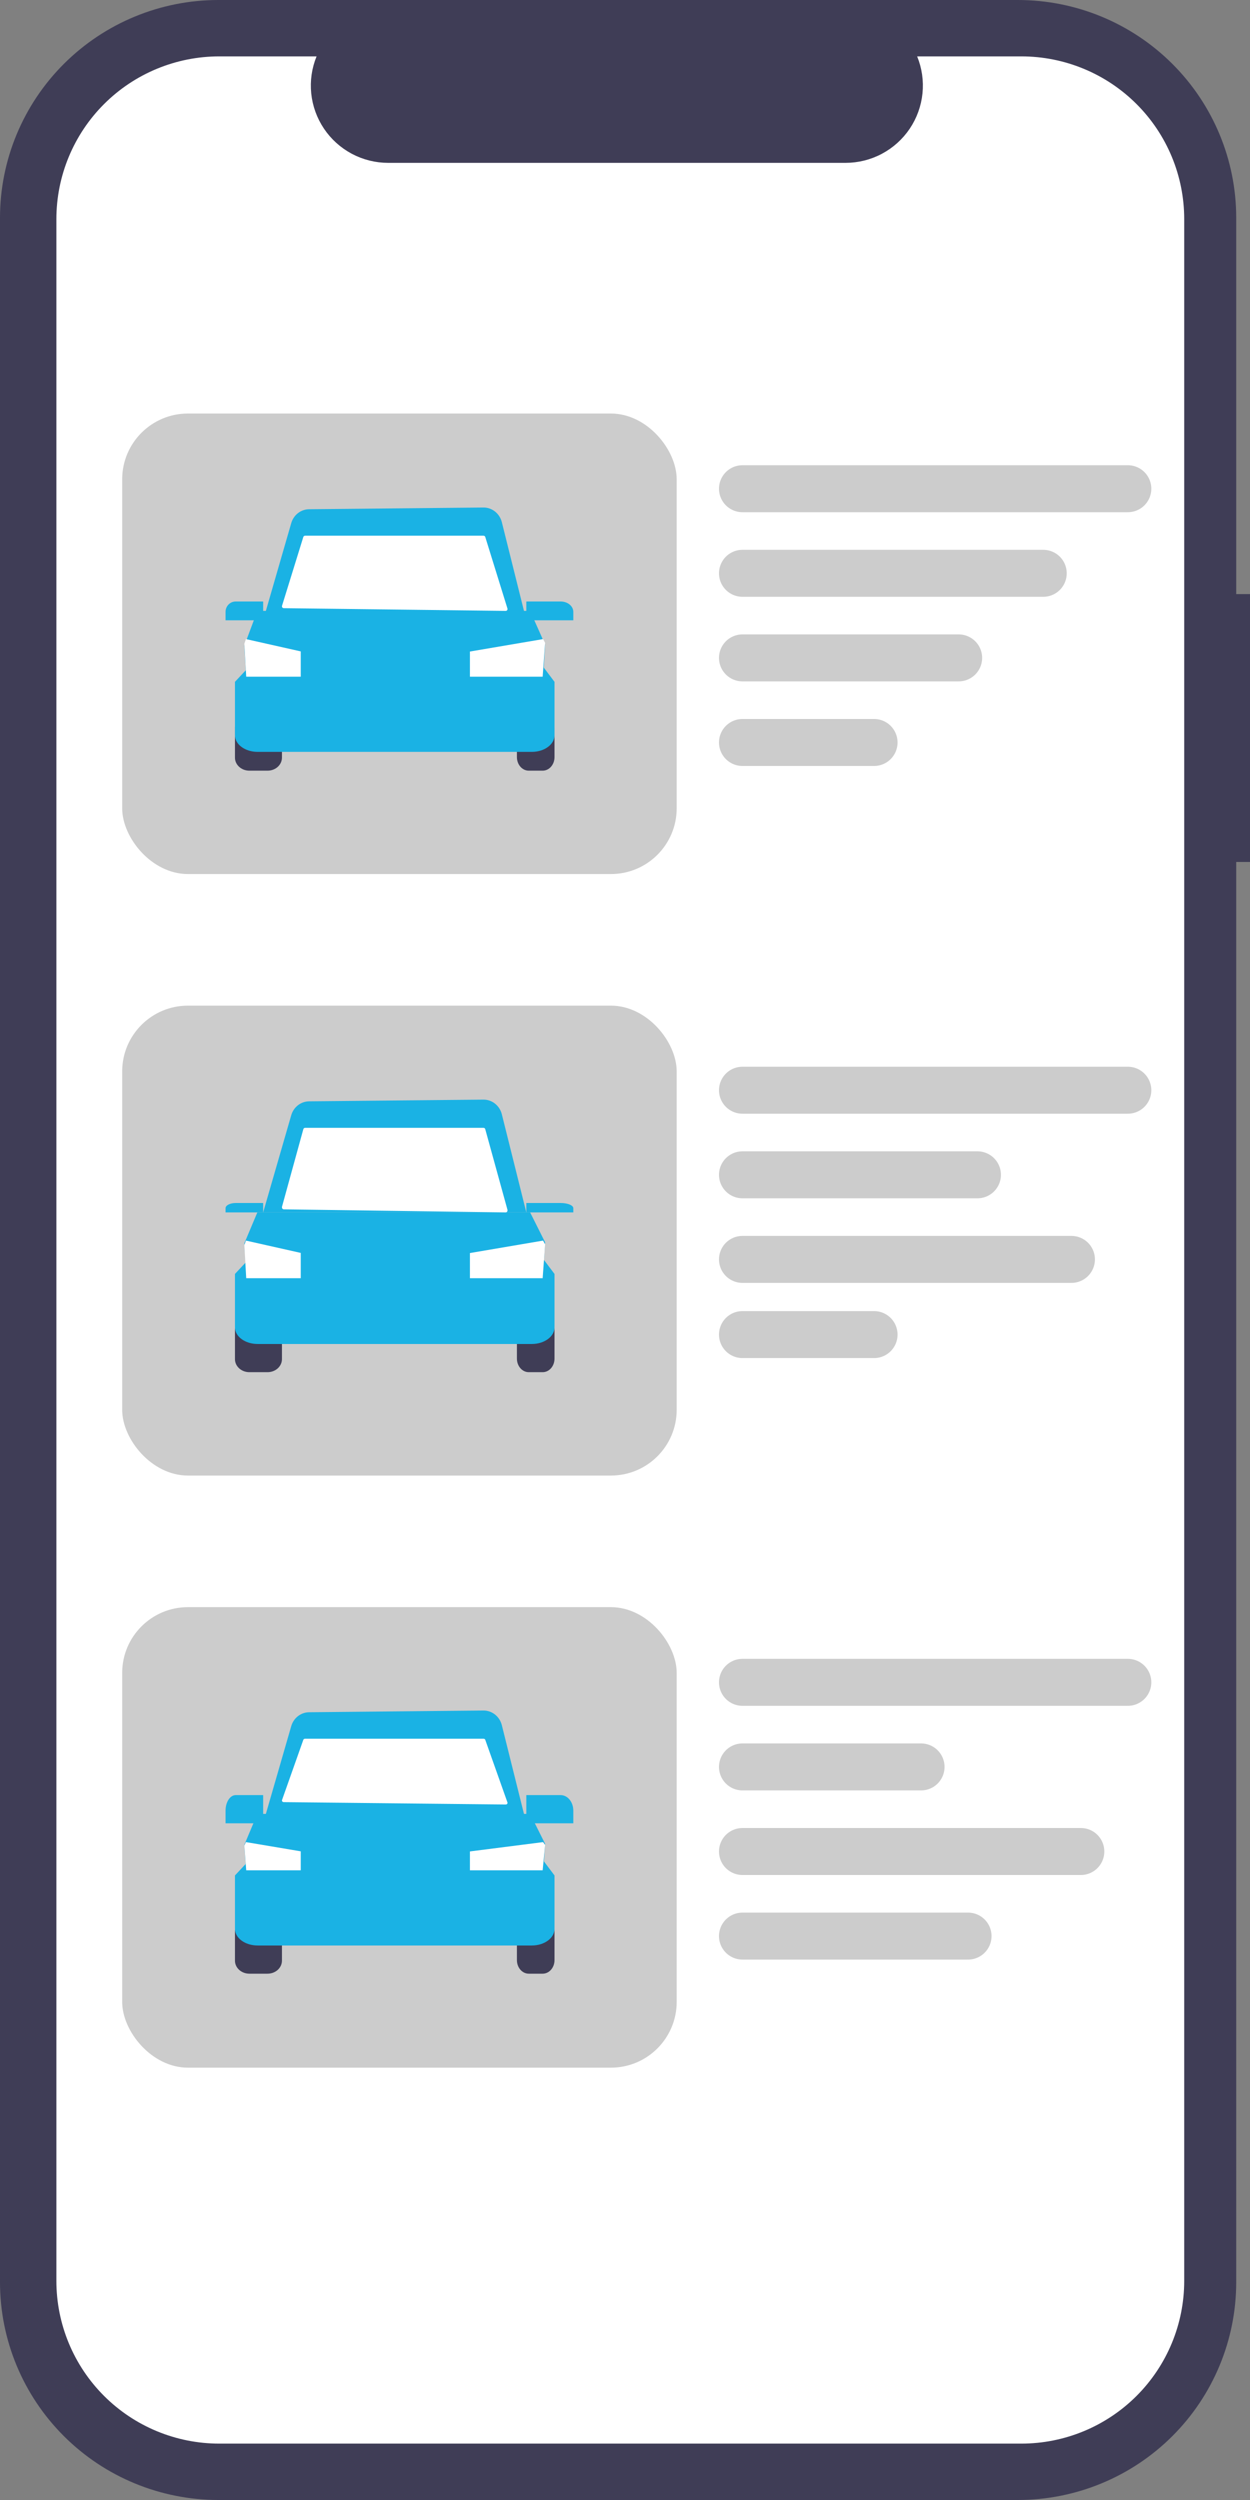
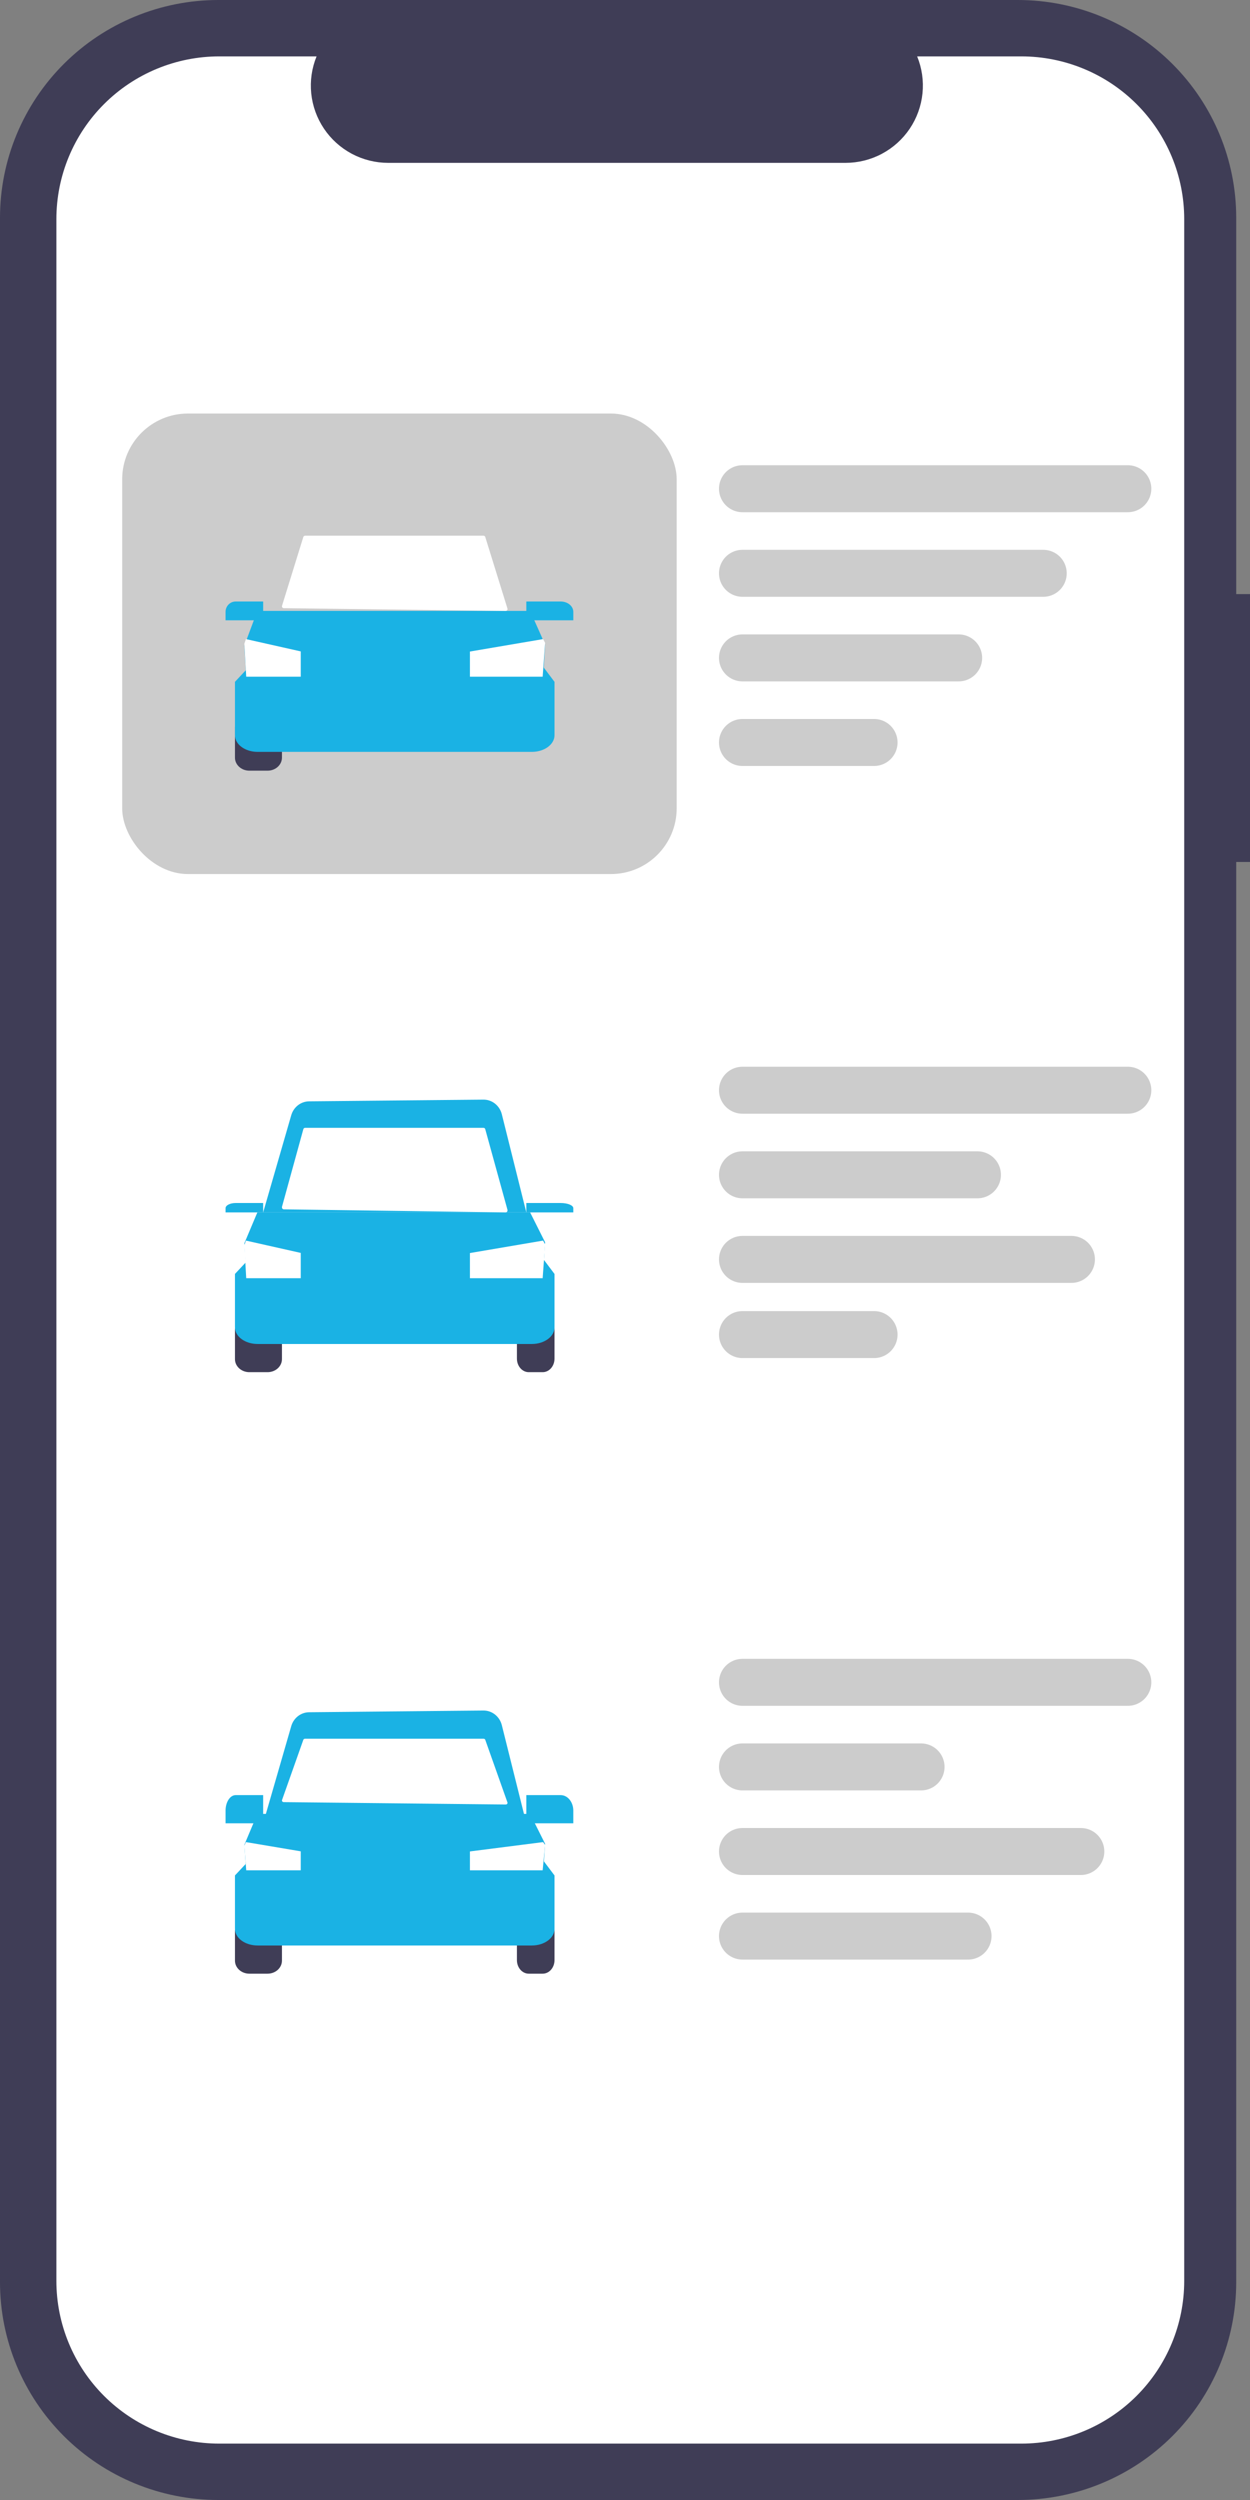
<svg xmlns="http://www.w3.org/2000/svg" width="133" height="266" viewBox="0 0 133 266" fill="none">
  <rect x="0" y="0" width="133" height="266" fill="#808080" stroke="none" />
  <path d="M133 63.212H131.534V23.173C131.534 17.027 129.086 11.133 124.728 6.787C120.371 2.441 114.46 3.90547e-06 108.297 0H23.237C20.186 -7.0904e-06 17.164 0.599 14.345 1.764C11.525 2.928 8.964 4.635 6.806 6.787C4.648 8.939 2.937 11.494 1.769 14.305C0.601 17.117 5.1709e-06 20.13 0 23.173V242.827C-5.22155e-06 248.973 2.448 254.867 6.806 259.213C11.164 263.559 17.074 266 23.237 266H108.297C114.46 266 120.371 263.559 124.728 259.213C129.086 254.867 131.534 248.973 131.534 242.827V91.712H133V63.212Z" fill="#3F3D56" />
  <path d="M108.672 6H97.585C98.095 7.249 98.29 8.603 98.152 9.945C98.014 11.287 97.549 12.574 96.796 13.693C96.043 14.812 95.025 15.729 93.834 16.363C92.643 16.998 91.313 17.329 89.963 17.329H41.305C39.955 17.329 38.626 16.998 37.434 16.363C36.243 15.729 35.226 14.812 34.473 13.693C33.72 12.574 33.254 11.287 33.116 9.945C32.978 8.603 33.173 7.249 33.683 6H23.328C21.052 6 18.799 6.448 16.697 7.318C14.594 8.187 12.684 9.462 11.075 11.07C9.466 12.677 8.19 14.585 7.319 16.685C6.448 18.785 6 21.036 6 23.309V242.691C6 244.964 6.448 247.215 7.319 249.315C8.19 251.415 9.466 253.323 11.075 254.93C12.684 256.537 14.594 257.812 16.697 258.682C18.799 259.552 21.052 260 23.328 260H108.672C113.268 260 117.675 258.176 120.925 254.93C124.174 251.684 126 247.281 126 242.691V23.309C126 21.036 125.552 18.785 124.681 16.685C123.81 14.585 122.534 12.677 120.925 11.07C119.316 9.462 117.406 8.187 115.303 7.318C113.201 6.448 110.948 6 108.672 6Z" fill="white" />
  <rect x="13" y="44" width="59" height="49" rx="7" fill="#CCCCCC" />
-   <rect x="13" y="107" width="59" height="50" rx="7" fill="#CCCCCC" />
-   <rect x="13" y="171" width="59" height="49" rx="7" fill="#CCCCCC" />
  <path d="M79 52H120" stroke="#CCCCCC" stroke-width="5" stroke-linecap="round" />
  <path d="M79 116H120" stroke="#CCCCCC" stroke-width="5" stroke-linecap="round" />
  <path d="M79 179H120" stroke="#CCCCCC" stroke-width="5" stroke-linecap="round" />
  <path d="M79 61H111" stroke="#CCCCCC" stroke-width="5" stroke-linecap="round" />
  <path d="M79 125H104" stroke="#CCCCCC" stroke-width="5" stroke-linecap="round" />
  <path d="M79 188H98" stroke="#CCCCCC" stroke-width="5" stroke-linecap="round" />
  <path d="M79 70H102" stroke="#CCCCCC" stroke-width="5" stroke-linecap="round" />
  <path d="M79 134H114" stroke="#CCCCCC" stroke-width="5" stroke-linecap="round" />
  <path d="M79 197H115" stroke="#CCCCCC" stroke-width="5" stroke-linecap="round" />
  <path d="M79 79H93" stroke="#CCCCCC" stroke-width="5" stroke-linecap="round" />
  <path d="M79 142H93" stroke="#CCCCCC" stroke-width="5" stroke-linecap="round" />
  <path d="M79 206H103" stroke="#CCCCCC" stroke-width="5" stroke-linecap="round" />
  <path d="M26.53 76C26.124 76 25.735 76.146 25.449 76.405C25.162 76.665 25 77.016 25 77.383V80.617C25 80.984 25.162 81.335 25.449 81.595C25.735 81.854 26.124 82 26.53 82H28.47C28.876 82 29.265 81.854 29.551 81.595C29.838 81.335 30 80.984 30 80.617V77.383C30 77.016 29.838 76.665 29.551 76.405C29.265 76.146 28.876 76 28.47 76H26.53Z" fill="#3F3D56" />
  <path d="M26.53 140C26.124 140 25.735 140.146 25.449 140.405C25.162 140.665 25 141.016 25 141.383V144.617C25 144.984 25.162 145.335 25.449 145.595C25.735 145.854 26.124 146 26.53 146H28.47C28.876 146 29.265 145.854 29.551 145.595C29.838 145.335 30 144.984 30 144.617V141.383C30 141.016 29.838 140.665 29.551 140.405C29.265 140.146 28.876 140 28.47 140H26.53Z" fill="#3F3D56" />
  <path d="M26.53 204C26.124 204 25.735 204.146 25.449 204.405C25.162 204.665 25 205.016 25 205.383V208.617C25 208.984 25.162 209.335 25.449 209.595C25.735 209.854 26.124 210 26.53 210H28.47C28.876 210 29.265 209.854 29.551 209.595C29.838 209.335 30 208.984 30 208.617V205.383C30 205.016 29.838 204.665 29.551 204.405C29.265 204.146 28.876 204 28.47 204H26.53Z" fill="#3F3D56" />
-   <path d="M57.741 82H56.259C55.925 82 55.605 81.848 55.369 81.578C55.133 81.308 55 80.943 55 80.561V77.439C55 77.057 55.133 76.692 55.369 76.422C55.605 76.152 55.925 76 56.259 76H57.741C58.075 76 58.395 76.152 58.631 76.422C58.867 76.692 59 77.057 59 77.439V80.561C59 80.943 58.867 81.308 58.631 81.578C58.395 81.848 58.075 82 57.741 82Z" fill="#3F3D56" />
  <path d="M57.741 146H56.259C55.925 146 55.605 145.848 55.369 145.578C55.133 145.308 55 144.943 55 144.561V141.439C55 141.057 55.133 140.692 55.369 140.422C55.605 140.152 55.925 140 56.259 140H57.741C58.075 140 58.395 140.152 58.631 140.422C58.867 140.692 59 141.057 59 141.439V144.561C59 144.943 58.867 145.308 58.631 145.578C58.395 145.848 58.075 146 57.741 146Z" fill="#3F3D56" />
  <path d="M57.741 210H56.259C55.925 210 55.605 209.848 55.369 209.578C55.133 209.308 55 208.943 55 208.561V205.439C55 205.057 55.133 204.692 55.369 204.422C55.605 204.152 55.925 204 56.259 204H57.741C58.075 204 58.395 204.152 58.631 204.422C58.867 204.692 59 205.057 59 205.439V208.561C59 208.943 58.867 209.308 58.631 209.578C58.395 209.848 58.075 210 57.741 210Z" fill="#3F3D56" />
  <path d="M56.591 80H27.409C26.081 80 25 79.207 25 78.232V72.546L26.448 71H57.833L59 72.549V78.232C59 79.207 57.919 80 56.591 80Z" fill="#1AB2E4" />
  <path d="M56.591 143H27.409C26.081 143 25 142.207 25 141.232V135.546L26.448 134H57.833L59 135.549V141.232C59 142.207 57.919 143 56.591 143Z" fill="#1AB2E4" />
  <path d="M56.591 207H27.409C26.081 207 25 206.207 25 205.232V199.546L26.448 198H57.833L59 199.549V205.232C59 206.207 57.919 207 56.591 207Z" fill="#1AB2E4" />
  <path d="M57.681 74H26.319L26 68.693L26.203 68.15L27.382 65H56.406L58 68.577L57.681 74Z" fill="#1AB2E4" />
  <path d="M57.681 137H26.319L26 132.283L26.203 131.8L27.382 129H56.406L58 132.18L57.681 137Z" fill="#1AB2E4" />
  <path d="M57.681 201H26.319L26 196.283L26.203 195.8L27.382 193H56.406L58 196.18L57.681 201Z" fill="#1AB2E4" />
  <path d="M58 68.397L57.738 72H50V69.324L57.78 68L58 68.397Z" fill="white" />
  <path d="M58 132.397L57.738 136H50V133.324L57.78 132L58 132.397Z" fill="white" />
-   <path d="M58 196.298L57.738 199H50V196.993L57.78 196L58 196.298Z" fill="white" />
+   <path d="M58 196.298L57.738 199H50V196.993L57.78 196L58 196.298" fill="white" />
  <path d="M32 69.31V72H26.199L26 68.482L26.169 68L32 69.31Z" fill="white" />
  <path d="M32 133.31V136H26.199L26 132.482L26.169 132L32 133.31Z" fill="white" />
  <path d="M32 196.982V199H26.199L26 196.362L26.169 196L32 196.982Z" fill="white" />
-   <path d="M56 66H28L30.986 55.668C31.108 55.241 31.359 54.867 31.702 54.599C32.045 54.332 32.461 54.186 32.89 54.183L51.433 54C51.882 53.996 52.318 54.147 52.674 54.43C53.029 54.713 53.284 55.111 53.396 55.561L56 66Z" fill="#1AB2E4" />
  <path d="M56 129H28L30.986 118.668C31.108 118.241 31.359 117.867 31.702 117.599C32.045 117.332 32.461 117.186 32.89 117.183L51.433 117C51.882 116.996 52.318 117.147 52.674 117.43C53.029 117.713 53.284 118.111 53.396 118.561L56 129Z" fill="#1AB2E4" />
  <path d="M56 194H28L30.986 183.668C31.108 183.241 31.359 182.867 31.702 182.599C32.045 182.332 32.461 182.186 32.89 182.183L51.433 182C51.882 181.996 52.318 182.147 52.674 182.43C53.029 182.713 53.284 183.111 53.396 183.561L56 194Z" fill="#1AB2E4" />
  <path d="M53.807 65L30.189 64.71C30.159 64.71 30.129 64.702 30.103 64.688C30.076 64.674 30.053 64.653 30.036 64.628C30.019 64.603 30.007 64.574 30.002 64.543C29.998 64.513 30 64.481 30.009 64.452L32.273 57.137C32.286 57.097 32.31 57.063 32.343 57.038C32.375 57.013 32.415 57 32.455 57H51.452C51.492 57 51.532 57.013 51.564 57.038C51.597 57.063 51.621 57.097 51.633 57.137L53.991 64.742C54 64.772 54.002 64.803 53.998 64.834C53.993 64.865 53.981 64.895 53.963 64.92C53.945 64.945 53.921 64.965 53.894 64.979C53.867 64.993 53.837 65 53.807 65Z" fill="white" />
  <path d="M53.807 129L30.189 128.674C30.159 128.673 30.129 128.665 30.103 128.649C30.076 128.633 30.053 128.61 30.036 128.581C30.019 128.553 30.007 128.521 30.002 128.486C29.998 128.452 30 128.417 30.009 128.384L32.273 120.154C32.286 120.11 32.31 120.07 32.343 120.043C32.375 120.015 32.415 120 32.455 120H51.452C51.492 120 51.532 120.015 51.564 120.043C51.597 120.07 51.621 120.11 51.633 120.154L53.991 128.71C54 128.743 54.002 128.779 53.998 128.814C53.993 128.848 53.981 128.881 53.963 128.91C53.945 128.938 53.921 128.961 53.894 128.977C53.867 128.992 53.837 129 53.807 129Z" fill="white" />
  <path d="M53.807 192L30.189 191.746C30.159 191.746 30.129 191.739 30.103 191.727C30.076 191.714 30.053 191.696 30.036 191.674C30.019 191.652 30.007 191.627 30.002 191.6C29.998 191.574 30 191.546 30.009 191.521L32.273 185.12C32.286 185.085 32.31 185.055 32.343 185.033C32.375 185.012 32.415 185 32.455 185H51.452C51.492 185 51.532 185.012 51.564 185.033C51.597 185.055 51.621 185.085 51.633 185.12L53.991 191.774C54 191.8 54.002 191.828 53.998 191.855C53.993 191.882 53.981 191.908 53.963 191.93C53.945 191.952 53.921 191.97 53.894 191.982C53.867 191.994 53.837 192 53.807 192Z" fill="white" />
  <path d="M28 66H24V65.099C24 64.808 24.113 64.528 24.314 64.322C24.515 64.116 24.788 64 25.072 64H28V66Z" fill="#1AB2E4" />
  <path d="M28 129H24V128.549C24 128.404 24.113 128.264 24.314 128.161C24.515 128.058 24.788 128 25.072 128H28V129Z" fill="#1AB2E4" />
  <path d="M28 194H24V192.648C24 192.211 24.113 191.792 24.314 191.483C24.515 191.174 24.788 191 25.072 191H28V194Z" fill="#1AB2E4" />
  <path d="M61 66H56V64H59.66C60.015 64 60.356 64.116 60.607 64.322C60.858 64.528 61 64.808 61 65.099V66Z" fill="#1AB2E4" />
  <path d="M61 129H56V128H59.66C60.015 128 60.356 128.058 60.607 128.161C60.858 128.264 61 128.404 61 128.549V129Z" fill="#1AB2E4" />
  <path d="M61 194H56V191H59.66C60.015 191 60.356 191.174 60.607 191.483C60.858 191.792 61 192.211 61 192.648V194Z" fill="#1AB2E4" />
</svg>